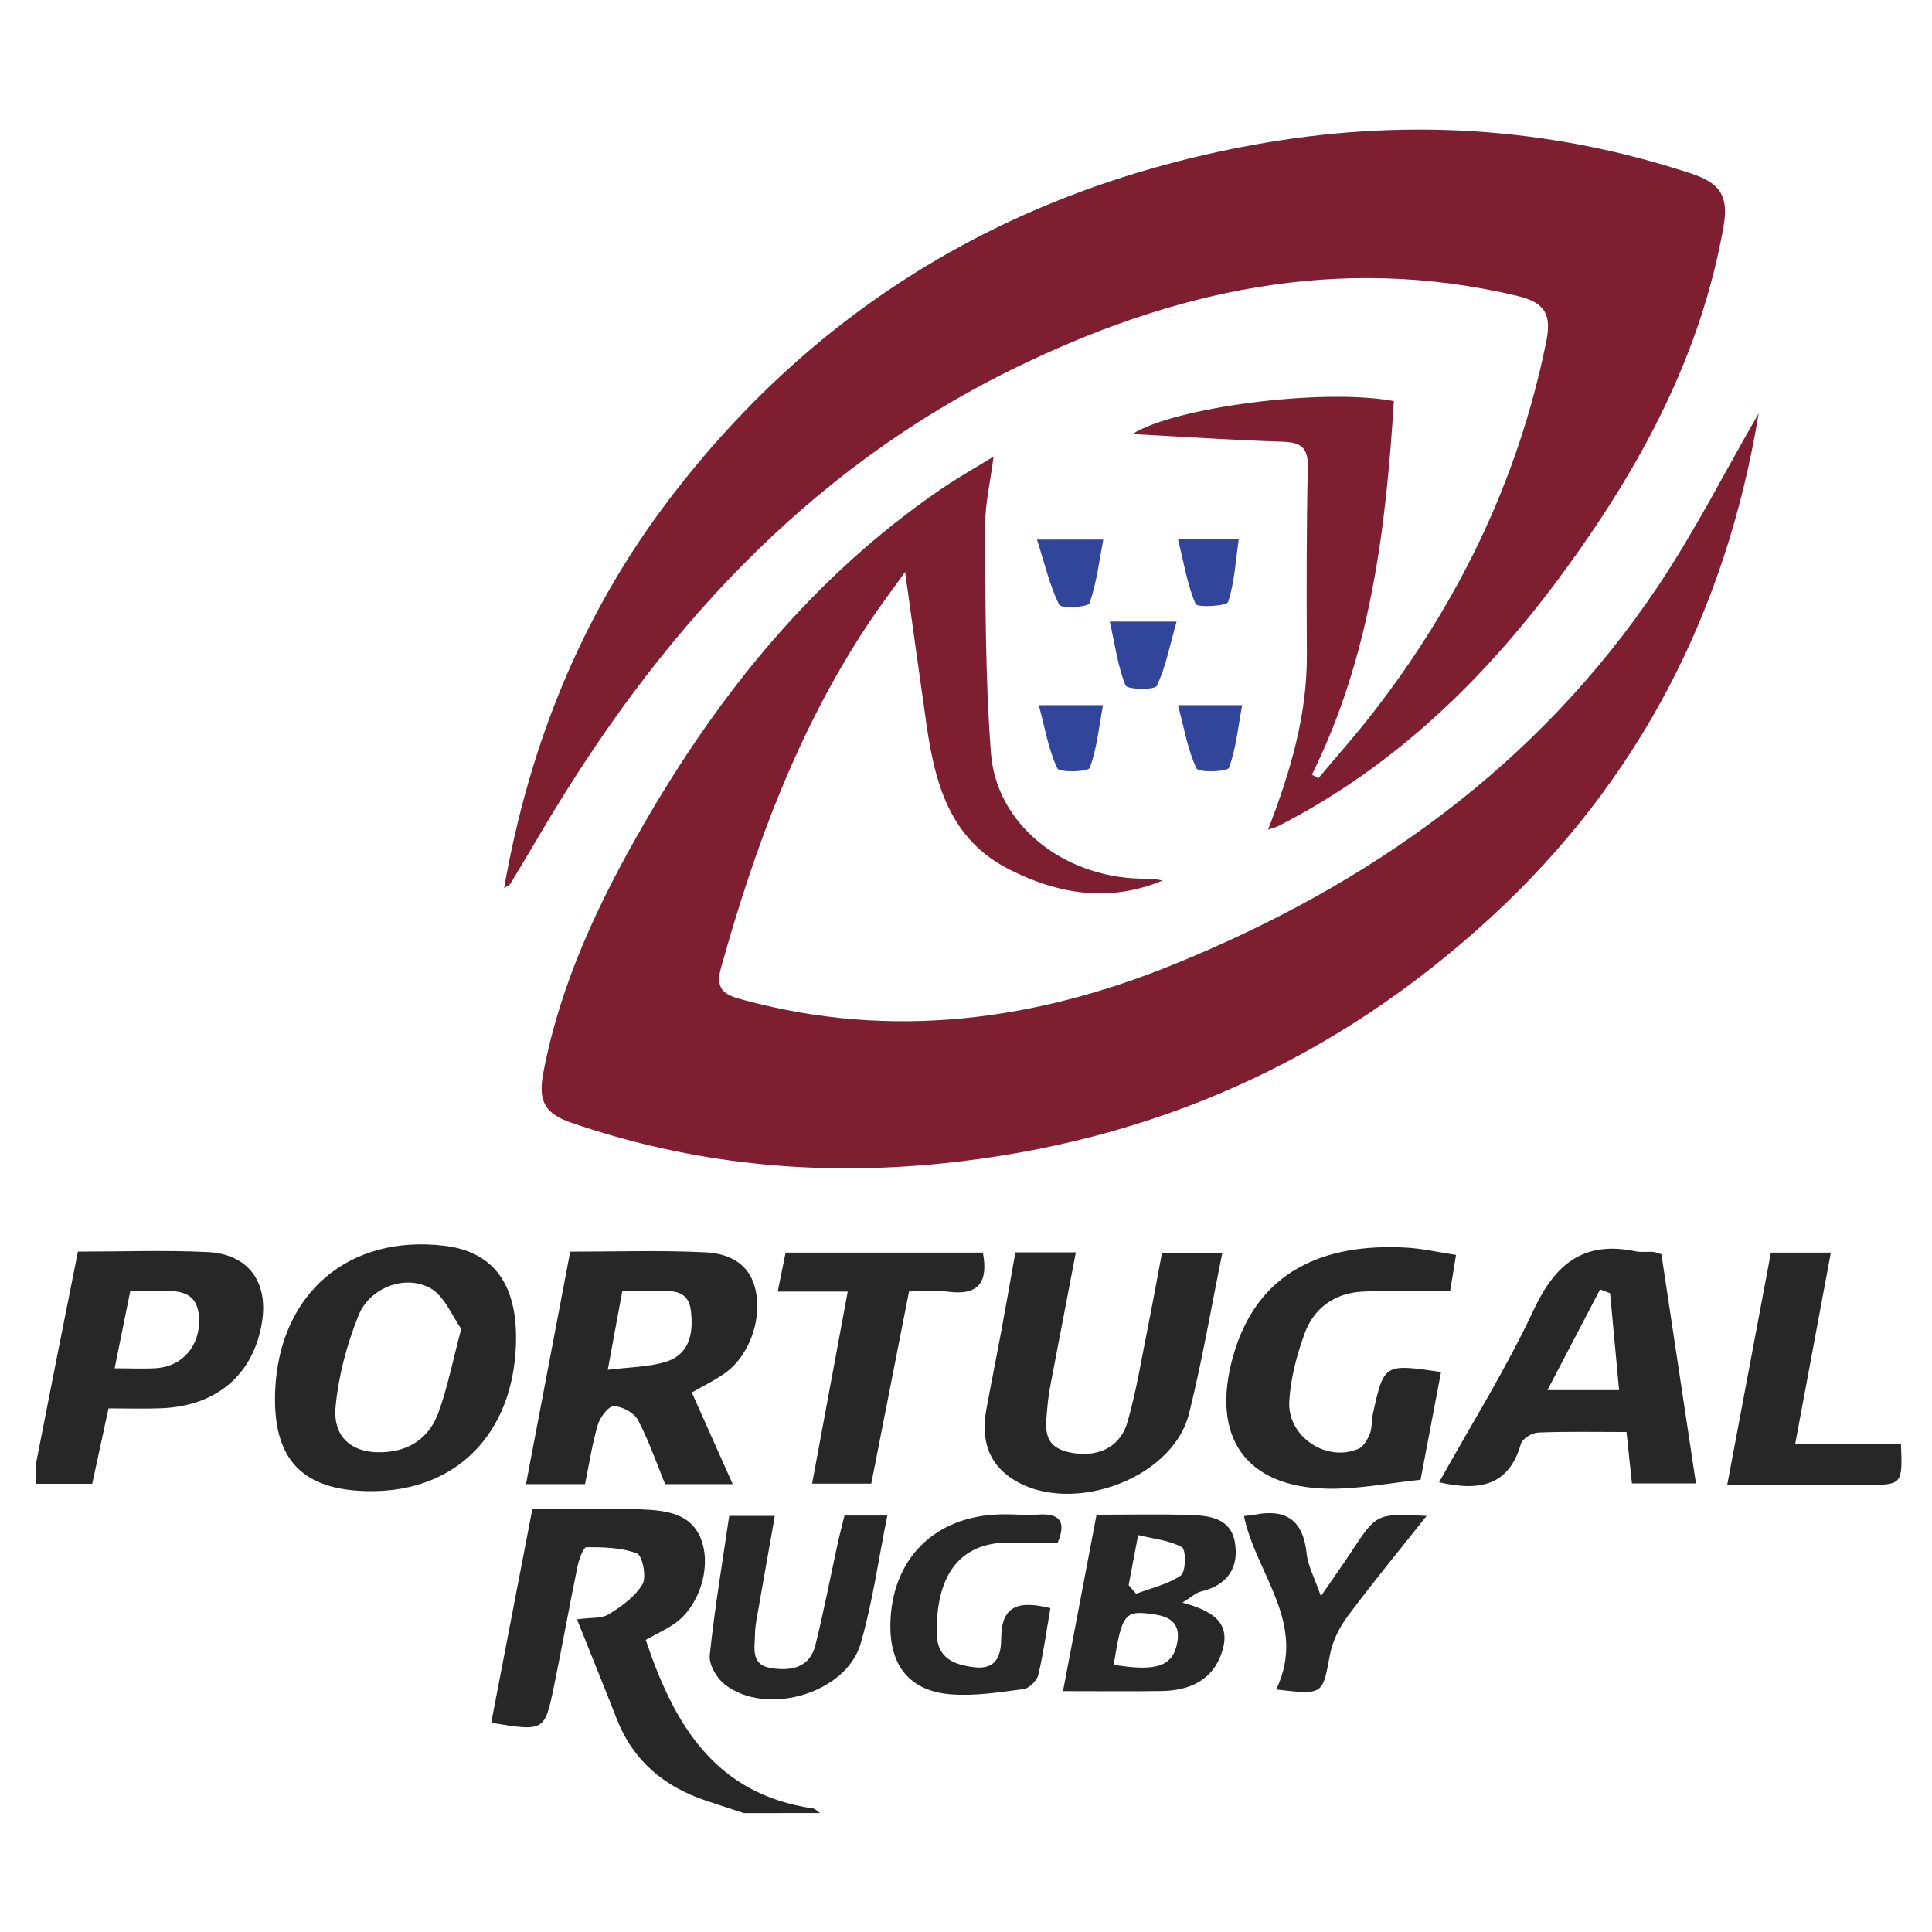
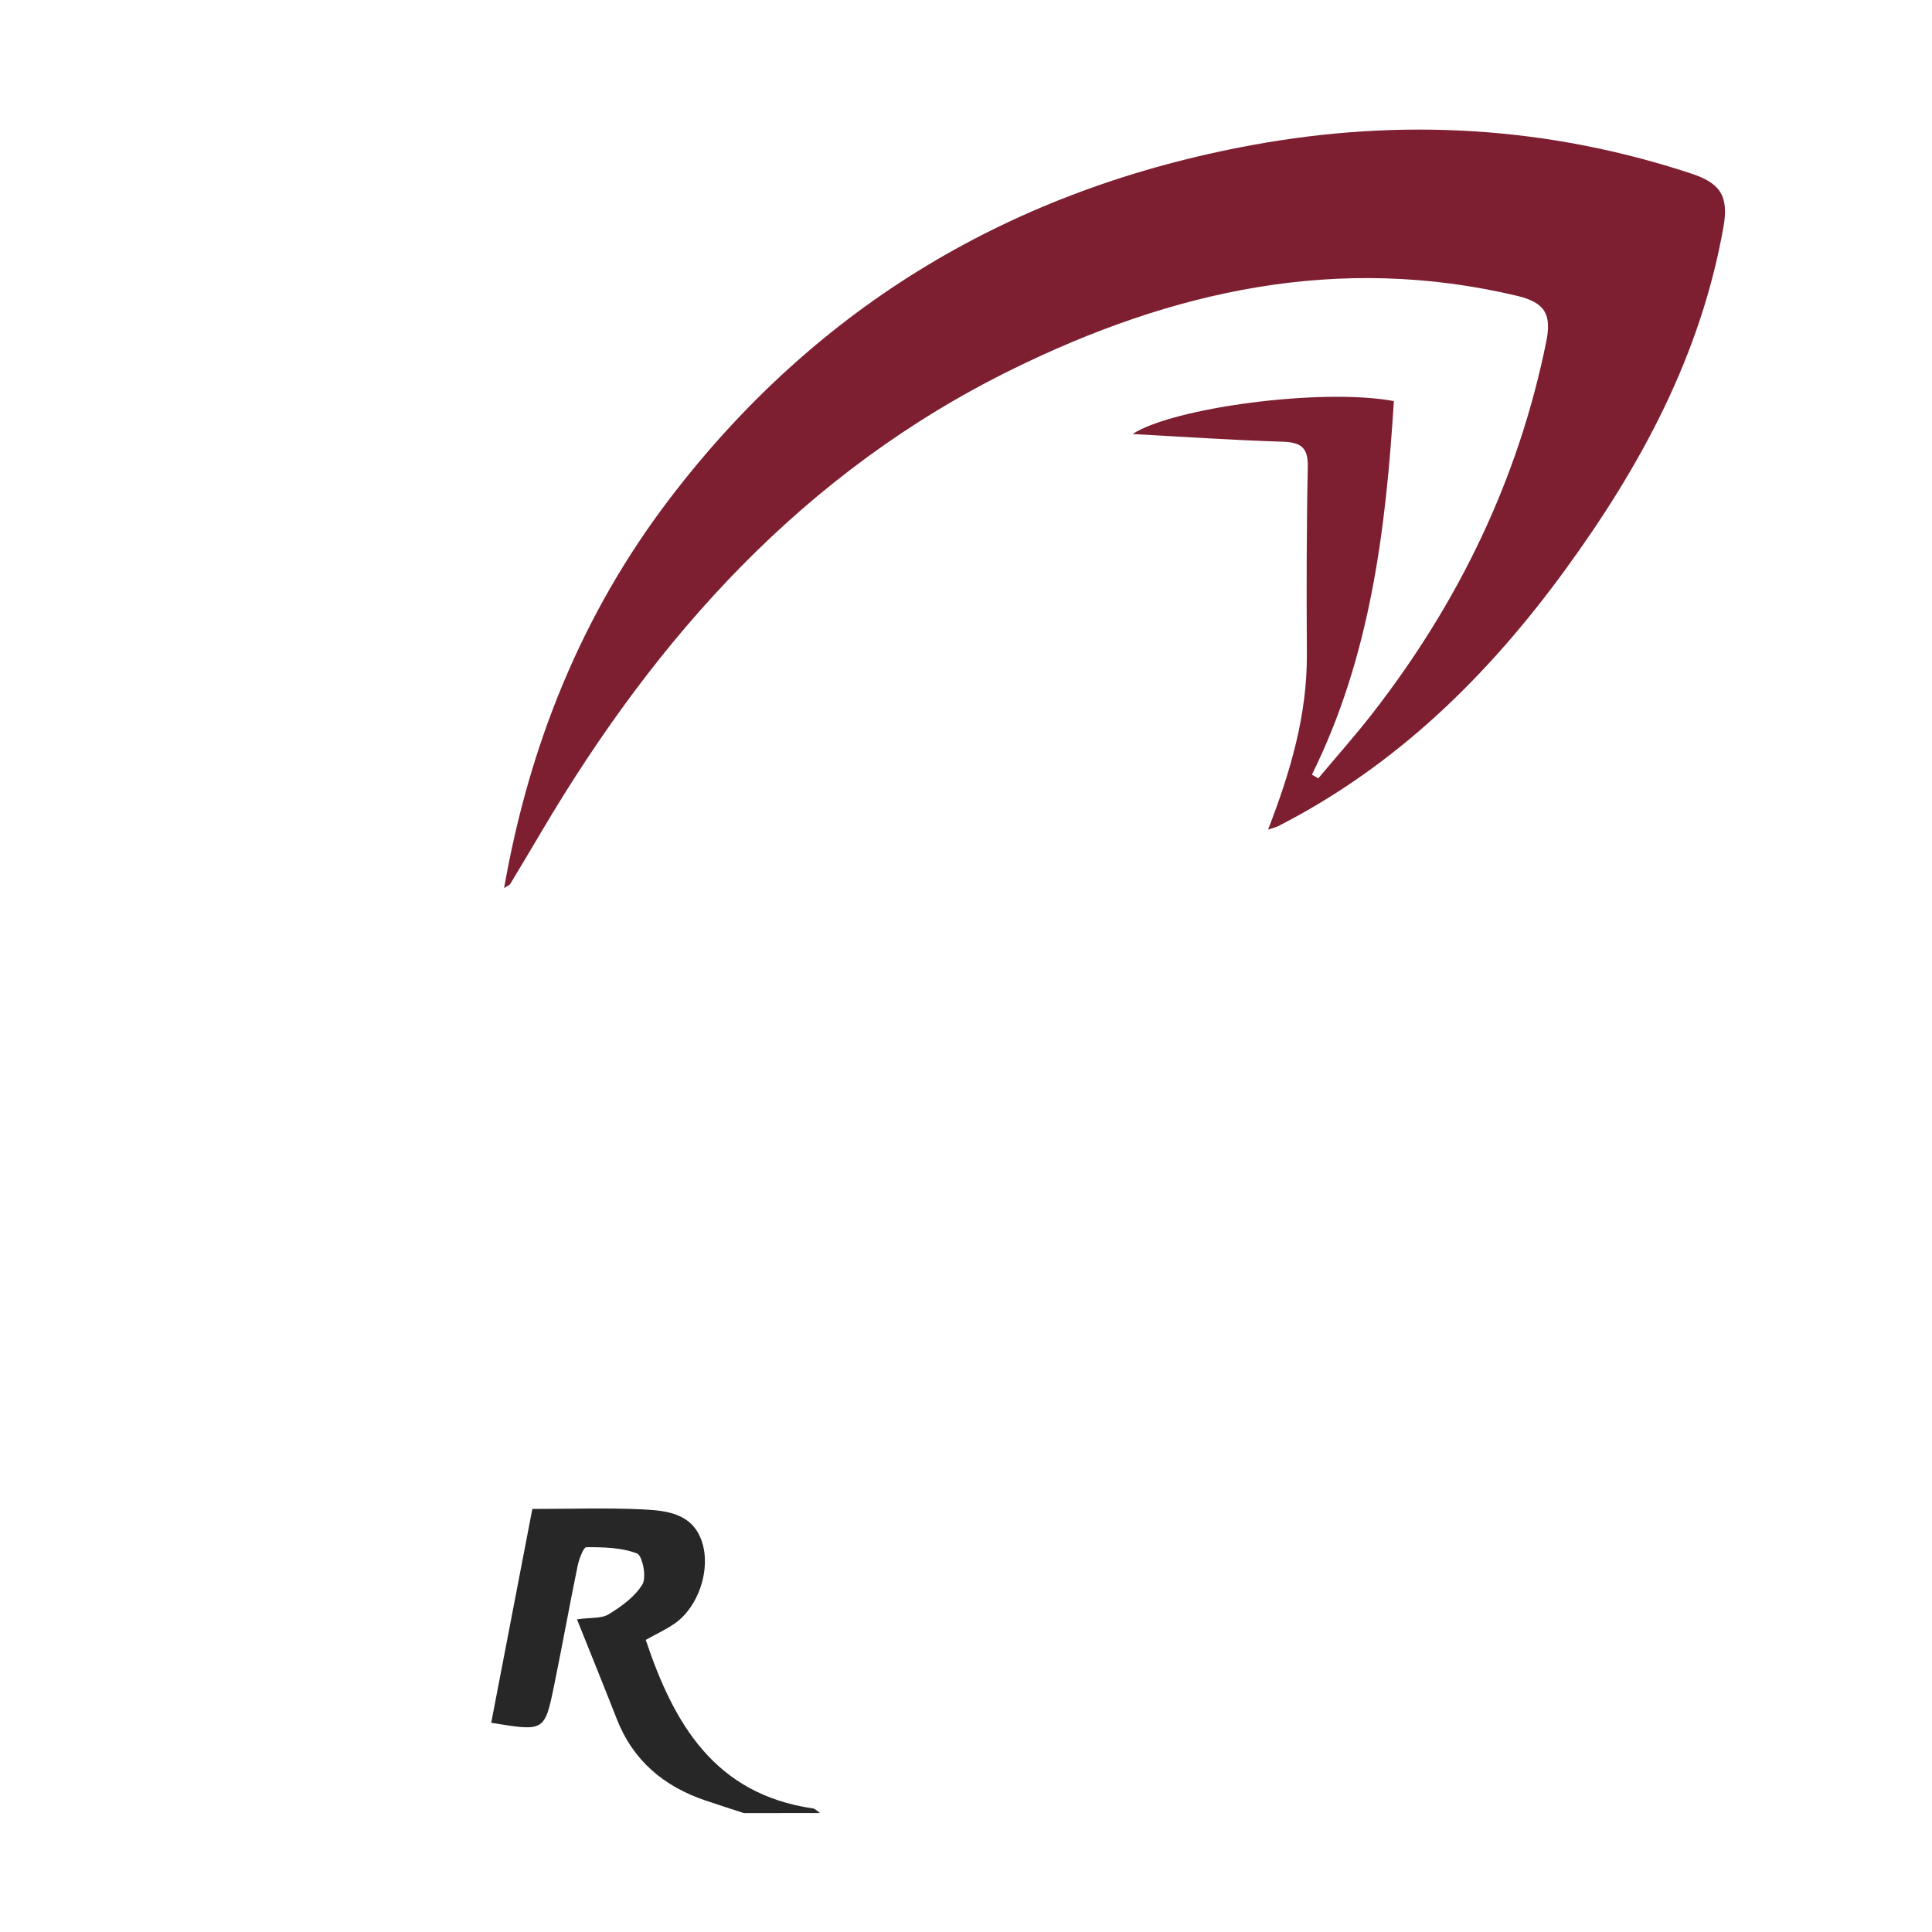
<svg xmlns="http://www.w3.org/2000/svg" width="1000" height="1000" fill="none" viewBox="0 0 1000 1000">
  <path fill="#272727" d="M385.02 938.45c-6.55-2.14-13.12-4.24-19.65-6.44-21.67-7.27-37.69-20.66-46.17-42.37-6.49-16.61-13.22-33.13-20.56-51.48 7.06-.99 12.7-.31 16.47-2.64 6.62-4.09 13.64-9.11 17.44-15.54 2.21-3.74-.04-14.83-2.86-15.92-8.01-3.08-17.36-3.26-26.17-3.23-1.58.01-3.86 6.3-4.6 9.94-4.24 20.6-7.93 41.31-12.17 61.9-4.86 23.59-5.02 23.56-32.5 19.03 7.07-36.72 14.12-73.4 21.29-110.67 19.75 0 38.43-.66 57.04.23 12.49.6 25.97 2.02 30.78 16.85 4.67 14.41-1.9 33.56-13.92 42.07-4.47 3.16-9.56 5.46-15.21 8.62 14.56 43.53 35.72 79.85 86.53 87.24 1.31.19 2.45 1.57 3.66 2.39-13.13.02-26.27.02-39.4.02" />
  <path fill="#7D1F31" d="M656.35 429.41c11.72-30.28 20.26-59.47 20.08-90.74-.18-32.3-.21-64.61.48-96.91.22-10.18-3.55-12.83-13.07-13.13-26.21-.83-52.39-2.62-77.65-3.97 20.91-13.64 97.8-23.99 135.27-17.07-4.12 66.49-12.12 132.17-42.42 193.37 1.11.63 2.22 1.27 3.32 1.9 9.39-11.22 19.14-22.16 28.11-33.7 44.49-57.26 75.38-120.85 89.85-192.23 2.83-13.99-.36-20.31-15.09-23.81-92.37-21.92-178.33-2.79-261.47 38.13-107.51 52.91-183.48 137.66-243.34 238.94-5.38 9.1-10.78 18.19-16.25 27.23-.46.75-1.56 1.12-3.25 2.26 13.02-74.25 40.22-141.78 85.44-201.2 76.56-100.6 178.36-160.89 302.3-183.49 76.57-13.96 152.32-9.71 226.69 14.83 14.66 4.84 19.6 11.24 16.74 27.49-11.74 66.61-42.84 123.99-81.98 177.67-39.97 54.82-87.46 101.48-148.63 132.68-1.26.61-2.69.91-5.13 1.75" />
-   <path fill="#7D1F31" d="M910.3 213.93c-16.86 102.24-61.84 190.23-138.58 260.85-80.31 73.91-175 116.23-283.81 127.37-65.63 6.72-129.52.45-191.98-20.96-13.02-4.46-17.65-10.29-14.78-25.57 8.8-46.78 28.81-88.75 52.2-129.25 39.23-67.93 87.81-127.95 153.2-172.85 9.08-6.24 18.73-11.65 27.73-17.21-1.59 12.58-4.53 24.88-4.44 37.15.27 38.81.11 77.74 3.08 116.39 2.82 36.73 36.99 63.84 77.1 64.93 3.92.11 7.84.01 11.7 1.01-27.45 11.38-54.02 7.21-79.8-6.03-30.64-15.74-38.12-44.82-42.48-75.47-3.53-24.79-6.95-49.61-10.96-78.26-7.26 10.14-13.06 17.81-18.4 25.79-36.74 54.98-59.27 116.02-76.92 179.23-3.41 12.2 3.03 14.19 12.35 16.69 76.03 20.42 149.71 10.72 221.34-18.29 102.17-41.39 189.08-103.23 251.2-195.84 19.21-28.69 34.92-59.72 52.25-89.68" />
-   <path fill="#272727" d="M379.26 768.19h-34.98c-4.65-11.32-8.51-22.74-14.1-33.23-1.99-3.74-8.16-7.07-12.47-7.13-2.82-.03-7.13 5.74-8.29 9.65-2.93 9.95-4.47 20.31-6.61 30.71h-30.56c7.65-40.24 15.16-79.73 22.89-120.34 23.67 0 46.84-.8 69.92.35 11.01.55 21.89 4.81 25.53 17.6 4.4 15.45-2.08 35.22-15.02 44.7-5.14 3.76-11.01 6.52-17.49 10.28 7.05 15.76 13.9 31.12 21.18 47.41m-64.68-59.18c11.17-1.39 20.66-1.41 29.42-3.94 13.22-3.81 15-15.27 13.58-26.83-1.37-11.2-10.67-10.06-18.73-10.1-5.43-.03-10.85-.01-16.73-.01-2.5 13.52-4.73 25.65-7.54 40.88M192.23 771.82c-35.84-.01-51.4-16.39-49.78-52.42 2.25-50.06 38.17-80.59 87.72-74.57 25.61 3.11 38.01 20.4 36.87 51.38-1.71 46.09-30.92 75.62-74.81 75.61m46.51-84c-4.57-6.29-8.63-17.17-16.31-21.24-13.17-6.99-31.15.1-36.85 14.25-6.06 15.05-10.43 31.39-11.89 47.5-1.53 16.92 10.2 25.01 27.44 23.11 12.99-1.43 21.62-8.87 25.79-20.25 4.62-12.6 7.19-25.94 11.82-43.37M841.87 741.21c-15.81 0-30.81-.34-45.78.28-3.15.13-8.14 3.22-8.9 5.9-6.26 21.95-21.74 24.51-42.33 19.83 16.5-29.65 34.59-58.46 48.88-89.04 11.21-23.99 25.95-36.09 52.74-30.51 2.91.6 6.03.13 9.04.29.96.05 1.9.51 4.42 1.23 5.85 38.78 11.79 78.22 17.88 118.62h-33.13c-.87-8.22-1.71-16.12-2.82-26.6m-8.49-71.83c-1.73-.66-3.45-1.32-5.18-1.97-8.87 16.96-17.73 33.92-27.24 52.11h37.07c-1.62-17.47-3.14-33.81-4.65-50.14M525.57 648.22h31.28c-4.38 22.87-8.69 45.22-12.93 67.58-.75 3.95-1.41 7.94-1.74 11.94-.82 10-3.37 20.74 11.08 23.93 14.07 3.1 26.35-1.97 30.28-15.5 4.74-16.32 7.36-33.27 10.74-49.98 2.46-12.21 4.66-24.48 7.13-37.53h31.24c-5.76 28.19-10.41 55.84-17.19 82.97-8.86 35.47-65.47 54.29-94.24 31.84-11.07-8.64-13.08-20.98-10.64-34.21 2.46-13.34 5.16-26.64 7.63-39.98 2.46-13.25 4.76-26.53 7.36-41.06M40.33 647.83c22.95 0 45.11-.83 67.18.24 20.94 1.02 31.37 15.4 28.13 36.04-4.26 27.16-23.29 43.65-52.08 44.8-8.95.36-17.94.06-27.39.06-2.97 13.72-5.67 26.23-8.44 39.03H18.62c0-4.05-.56-7.58.09-10.88 7.05-36.24 14.29-72.44 21.62-109.29m19 60.4c8.75 0 15.24.38 21.67-.08 13.52-.96 22.6-11.63 22.04-25.67-.58-14.62-10.95-14.59-21.58-14.17-4.45.18-8.91.03-14.05.03-2.65 13.09-5.11 25.22-8.08 39.89M745.88 710.14c-3.56 18.75-6.91 36.35-10.6 55.78-15.89 1.64-31.79 4.86-47.65 4.63-43-.63-61.12-26.79-49.4-68.5 12.41-44.16 46.94-58.62 89.51-56.29 8.38.46 16.69 2.39 25.9 3.77-1.07 6.54-1.99 12.18-3.08 18.85-15.39 0-30.37-.57-45.29.16-14.3.71-25.17 8.42-30.02 21.72-4.07 11.16-7.2 23.14-7.92 34.93-1.11 18.34 19.08 31.8 35.71 24.76 2.66-1.13 4.8-4.8 5.98-7.77 1.26-3.17.83-6.96 1.59-10.38 5.73-25.97 5.77-25.97 35.27-21.66M508.74 648.35c2.87 15.24-2.15 22.35-17.98 20.24-6.34-.85-12.89-.14-20.25-.14-6.66 33.91-13.09 66.6-19.55 99.48h-30.62c6.15-33.13 12.12-65.32 18.44-99.39h-36.24c1.61-7.96 2.85-14.08 4.09-20.19zM567.57 784c16.78 0 32.39-.35 47.97.13 10.19.31 21.42 1.52 23.61 14.05 2.31 13.18-3.78 22.28-17.5 25.57-2.65.63-4.91 2.87-9.61 5.75 14.31 3.96 25.31 9.54 20.68 24.87-4.56 15.11-16.64 20.66-31.45 20.9-16.11.26-32.23.06-51.06.06 5.79-30.49 11.5-60.53 17.36-91.33m8.88 77.69c22.59 3.7 30.74.65 32.94-11.75 1.6-9.08-3.15-12.99-11.4-14.25-15.91-2.46-17.23-.94-21.54 26m7.73-41.25c1.29 1.5 2.58 3 3.86 4.5 7.87-2.99 16.51-4.88 23.21-9.54 2.58-1.8 2.67-13.33.56-14.53-6.34-3.59-14.33-4.27-22.71-6.34-2.01 10.56-3.47 18.23-4.92 25.91M916.62 648.36h31.02c-6.12 32.83-12.1 64.94-18.41 98.83h54.71c.82 21.44.82 21.43-18.95 21.43-23.12-.01-46.25 0-70.99 0 7.62-40.52 14.99-79.67 22.62-120.26M377.44 784.61h23.61c-2.91 16.47-5.7 32.06-8.41 47.67-.77 4.44-1.78 8.92-1.84 13.39-.1 7.22-2.55 16.16 8.59 17.8 10.3 1.51 19.78-.33 22.69-12.04 4.33-17.45 7.71-35.13 11.55-52.7 1.04-4.76 2.3-9.47 3.48-14.3h22.17c-4.58 22.62-7.61 44.87-13.78 66.22-7.53 26.04-49.14 38.03-70.54 21.08-4.09-3.24-8.1-10.24-7.6-15.02 2.54-24.18 6.59-48.2 10.08-72.1M547.38 798.66c-7.68 0-14.24.41-20.73-.07-34.01-2.48-42.46 22.49-41.71 47.69.36 11.91 8.76 15.45 19.45 16.7 12.12 1.41 13.77-7.27 13.82-14.9.11-17.63 9.55-19.59 25.47-15.72-1.98 11.46-3.55 23.13-6.25 34.53-.71 2.98-4.66 6.96-7.55 7.35-12.42 1.67-25.11 3.7-37.49 2.76-21.44-1.63-31.86-14.68-31.53-36.22.53-33.79 22.81-56.13 56.95-56.95 6.54-.16 13.12.52 19.64.09 11.75-.78 14.37 4.32 9.93 14.74M660.57 874.48c16.3-34.37-10.43-59.52-16.7-89.8 1.9-.22 3.71-.31 5.48-.66 16.37-3.27 25.15 2.92 26.95 19.98.7 6.61 4.21 12.93 7.39 22.16 6.21-9.03 11.06-15.83 15.64-22.79 13.2-20.05 13.16-20.07 39.09-18.74-14.23 17.95-28.07 34.71-41.01 52.12-4.3 5.79-7.77 13-9.09 20.03-3.81 20.43-3.3 20.52-27.75 17.7" />
-   <path fill="#31459B" d="M536.75 279.27h34.31c-2.29 11.84-3.49 22.84-7.14 32.95-.75 2.08-14.7 2.83-15.7.8-4.86-9.86-7.39-20.87-11.47-33.75M609 321.73c-3.6 12.7-5.63 23.61-10.25 33.28-1.05 2.21-15.33 1.89-16.18-.22-4-9.94-5.44-20.91-8.14-33.07 12.18.01 20.9.01 34.57.01M537.69 364.98h33.22c-2.13 11.51-3.14 22.47-6.84 32.43-.78 2.1-15.69 2.58-16.78.31-4.53-9.44-6.25-20.21-9.6-32.74M609.72 279.1h31.46c-1.64 11.34-2.2 22.35-5.51 32.47-.71 2.16-15.98 2.98-16.8 1.08-4.25-9.82-5.98-20.72-9.15-33.55M609.72 364.98h33.22c-2.13 11.51-3.14 22.47-6.84 32.43-.78 2.1-15.69 2.58-16.78.31-4.53-9.44-6.25-20.21-9.6-32.74" />
</svg>